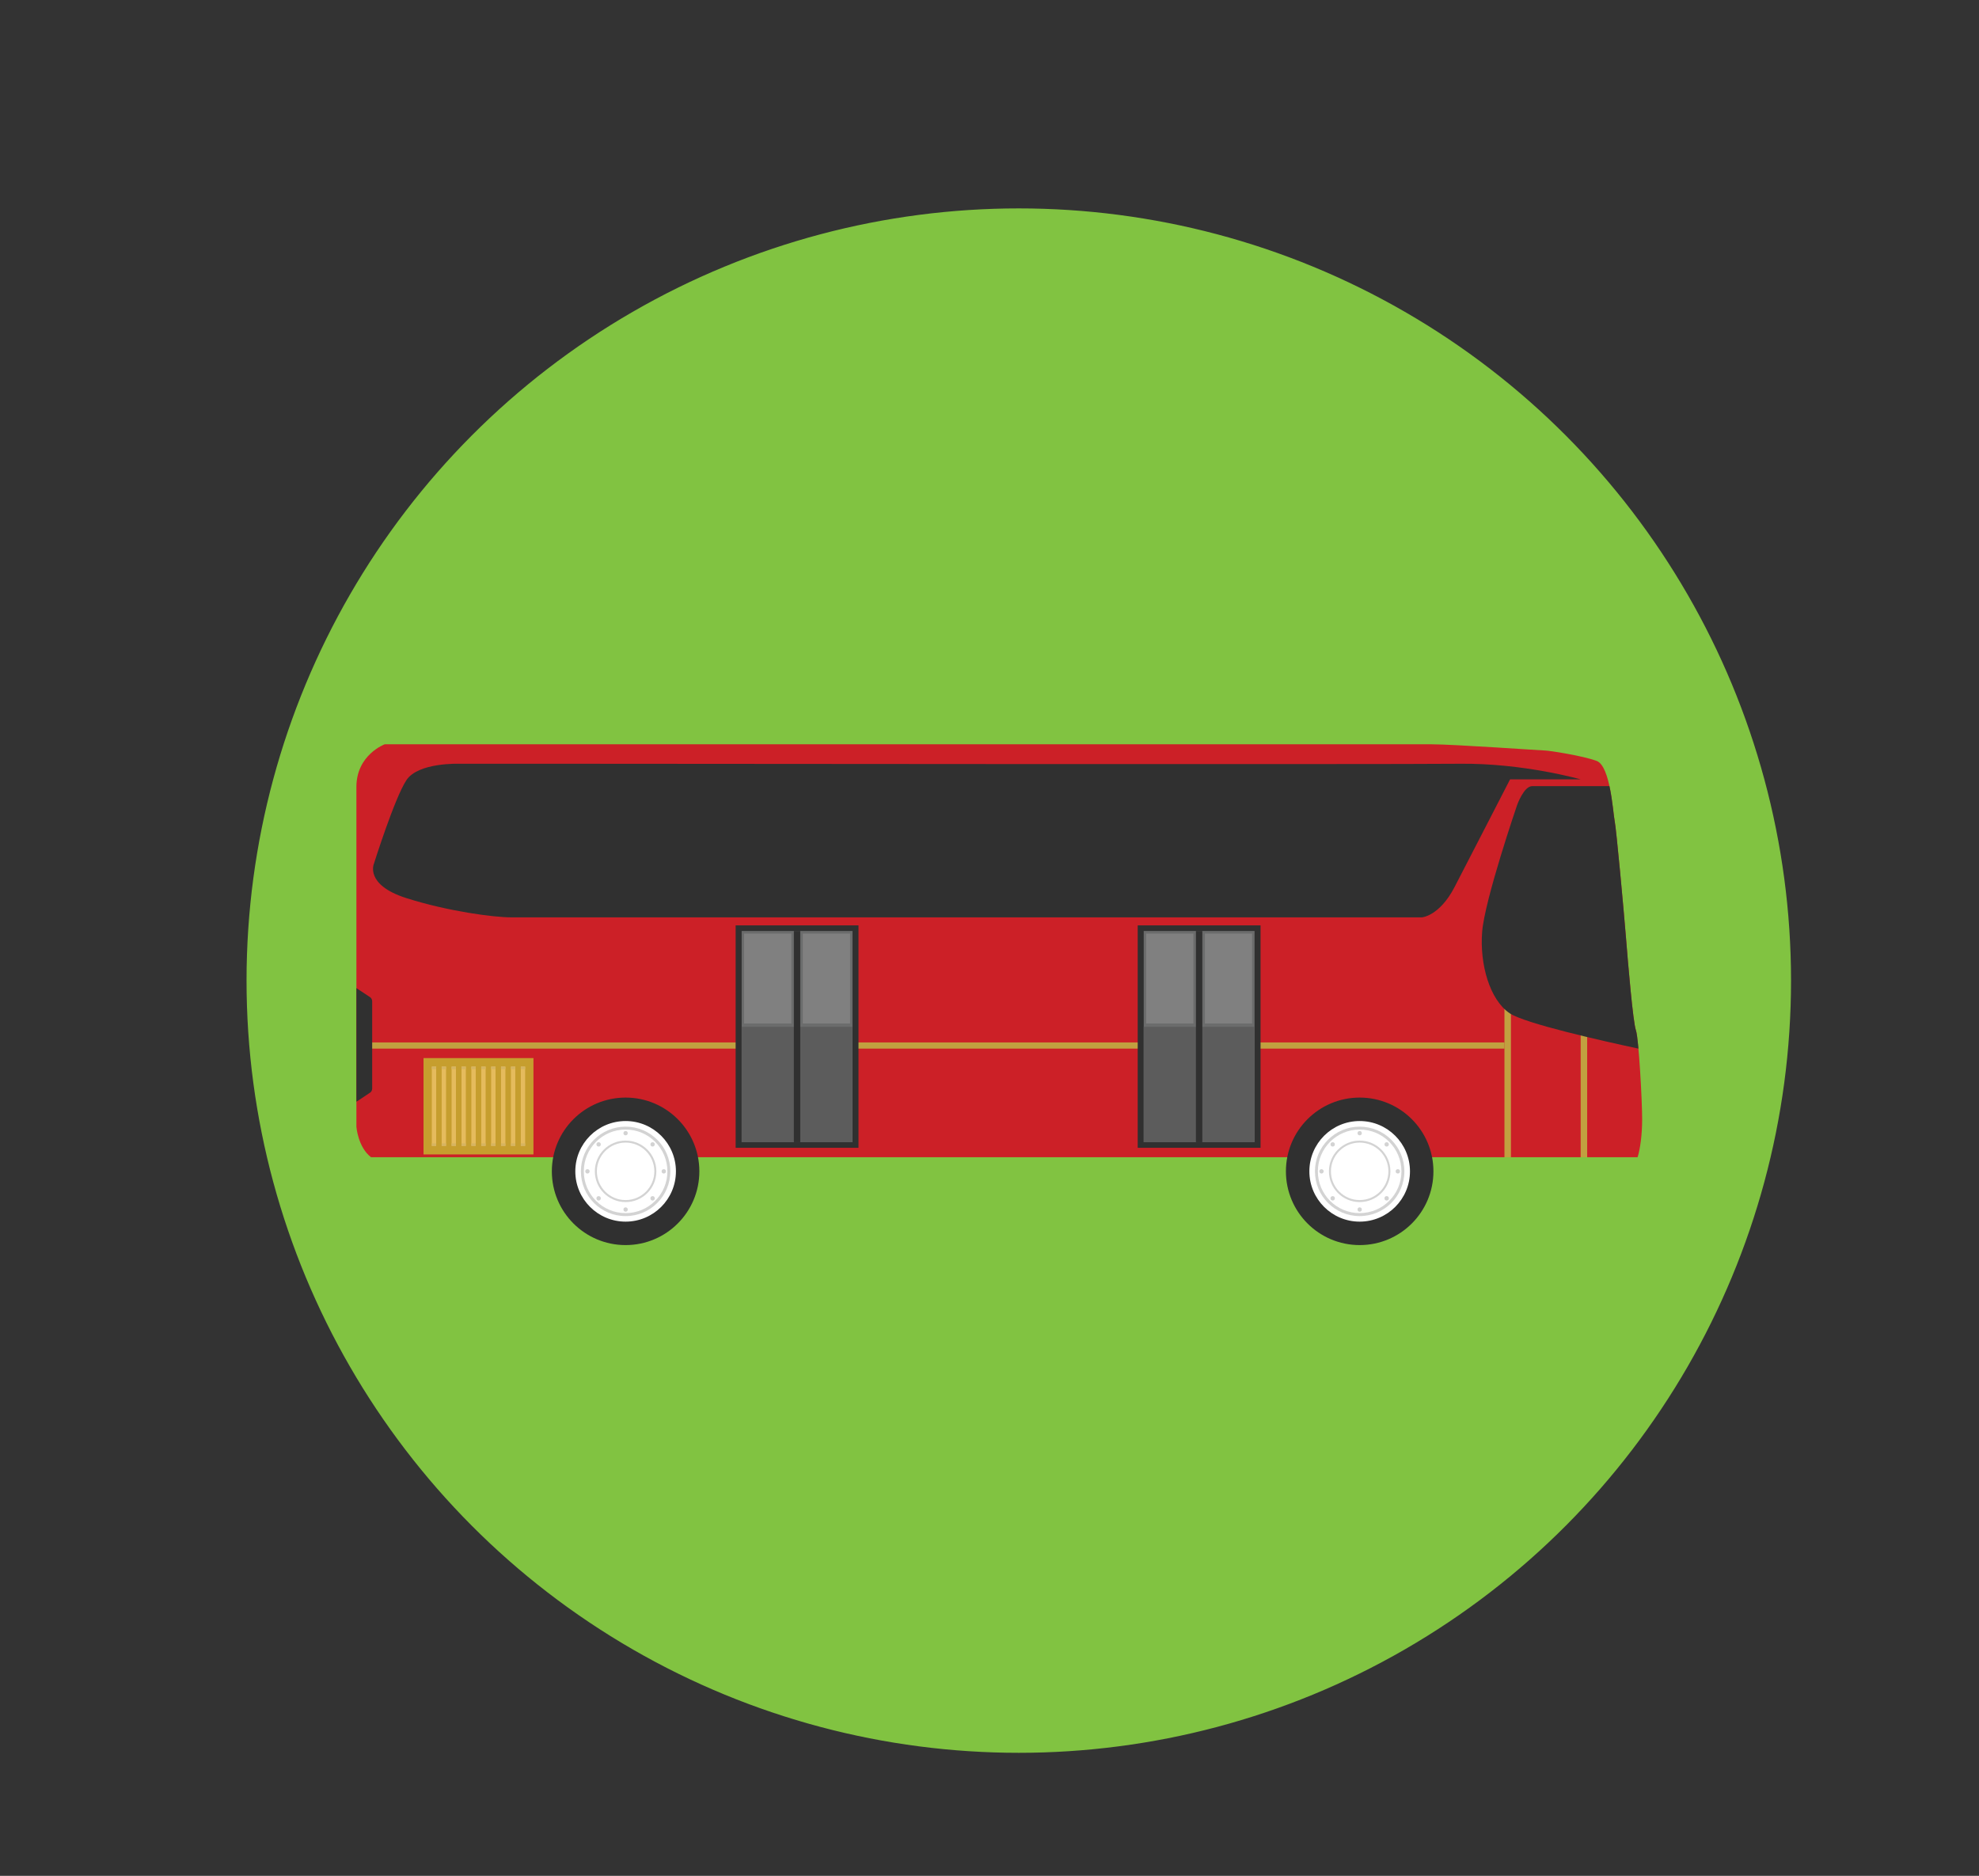
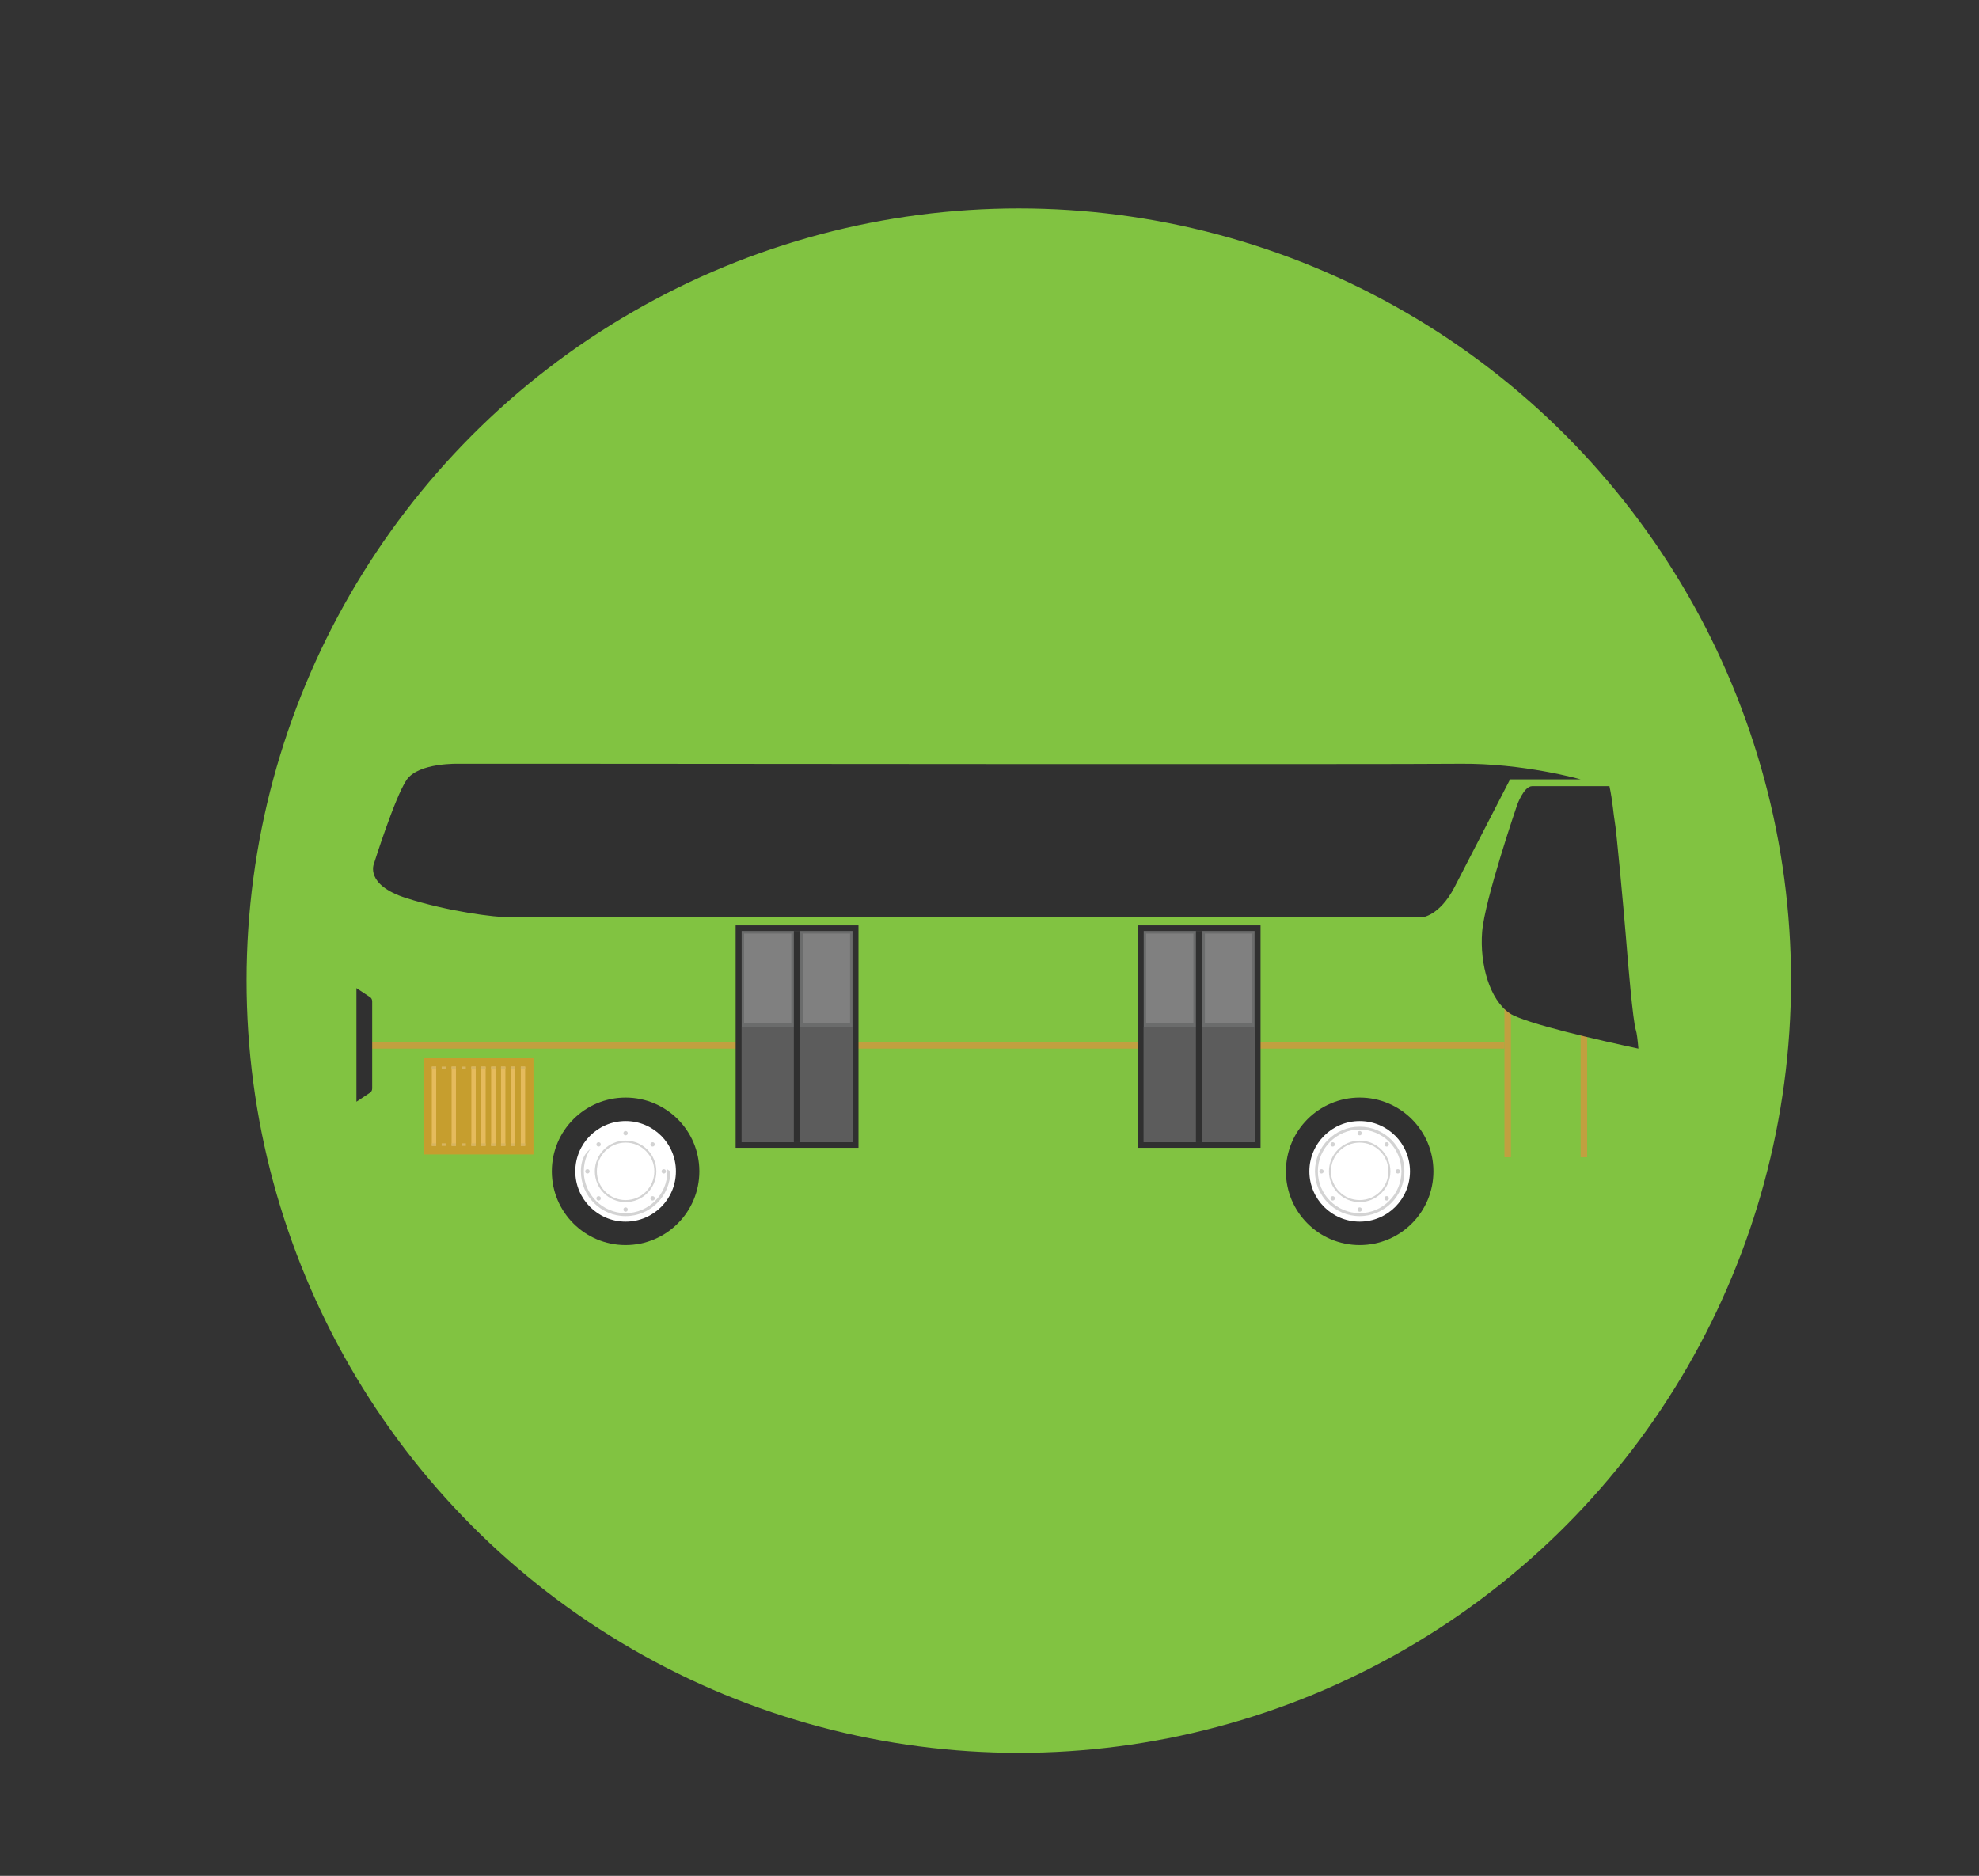
<svg xmlns="http://www.w3.org/2000/svg" version="1.1" id="Layer_1" x="0px" y="0px" width="100px" height="94.792px" viewBox="0 0 100 94.792" enable-background="new 0 0 100 94.792" xml:space="preserve">
  <rect x="0" y="0" width="100" height="94.792" fill="#333333" stroke="none" />
  <g>
    <circle fill="#81C341" stroke="#81C341" stroke-miterlimit="10" cx="51.48" cy="49.553" r="38.522" />
    <g>
-       <path fill="#CC2027" d="M18.747,58.478h64.001c0.13-0.408,0.231-1.131,0.231-1.912c0-0.949-0.17-4.082-0.316-4.504    c-0.148-0.42-0.4-3.396-0.504-4.711c-0.107-1.316-0.486-5.476-0.57-5.871c-0.084-0.396-0.209-2.763-0.906-3.027    c-0.693-0.263-2.42-0.526-2.589-0.526c-0.168,0-4.632-0.316-5.768-0.316c-1.138,0-50.948,0-50.948,0h-1.937    c0,0-1.432,0.526-1.432,2.159c0,1.631,0,17.164,0,17.164S18.081,57.958,18.747,58.478z" />
      <path fill="#303030" d="M70.62,46.357h1.231c0,0,0.885-0.063,1.644-1.523c0.758-1.461,2.809-5.45,2.809-5.45h3.568    c0,0-2.902-0.829-6.125-0.789c-3.222,0.039-44.873,0-44.873,0H23.22c0,0-2.083-0.08-2.684,0.829    c-0.599,0.907-1.642,4.224-1.642,4.224s-0.473,1.065,1.642,1.737c2.116,0.671,4.422,0.972,5.305,0.972    C26.726,46.357,70.62,46.357,70.62,46.357z" />
      <g>
        <rect x="21.401" y="53.468" fill="#C69E2E" width="5.555" height="4.869" />
        <g>
          <g>
            <rect x="26.317" y="53.898" fill="#E5BB5D" width="0.219" height="4.008" />
            <rect x="26.317" y="53.898" fill="#D6B461" width="0.219" height="0.133" />
            <rect x="26.317" y="57.775" fill="#D6B461" width="0.219" height="0.131" />
          </g>
          <g>
            <rect x="25.817" y="53.898" fill="#E5BB5D" width="0.221" height="4.008" />
            <rect x="25.817" y="53.898" fill="#D6B461" width="0.221" height="0.133" />
            <rect x="25.817" y="57.775" fill="#D6B461" width="0.221" height="0.131" />
          </g>
          <g>
            <rect x="25.317" y="53.898" fill="#E5BB5D" width="0.221" height="4.008" />
            <rect x="25.317" y="53.898" fill="#D6B461" width="0.221" height="0.133" />
            <rect x="25.317" y="57.775" fill="#D6B461" width="0.221" height="0.131" />
          </g>
          <g>
            <rect x="24.818" y="53.898" fill="#E5BB5D" width="0.221" height="4.008" />
            <rect x="24.818" y="53.898" fill="#D6B461" width="0.221" height="0.133" />
            <rect x="24.818" y="57.775" fill="#D6B461" width="0.221" height="0.131" />
          </g>
          <g>
            <rect x="24.318" y="53.898" fill="#E5BB5D" width="0.221" height="4.008" />
            <rect x="24.318" y="53.898" fill="#D6B461" width="0.221" height="0.133" />
            <rect x="24.318" y="57.775" fill="#D6B461" width="0.221" height="0.131" />
          </g>
          <g>
            <rect x="23.818" y="53.898" fill="#E5BB5D" width="0.221" height="4.008" />
            <rect x="23.818" y="53.898" fill="#D6B461" width="0.221" height="0.133" />
            <rect x="23.818" y="57.775" fill="#D6B461" width="0.221" height="0.131" />
          </g>
          <g>
-             <rect x="23.319" y="53.898" fill="#E5BB5D" width="0.22" height="4.008" />
            <rect x="23.319" y="53.898" fill="#D6B461" width="0.22" height="0.133" />
            <rect x="23.319" y="57.775" fill="#D6B461" width="0.22" height="0.131" />
          </g>
          <g>
            <rect x="22.819" y="53.898" fill="#E5BB5D" width="0.22" height="4.008" />
            <rect x="22.819" y="53.898" fill="#D6B461" width="0.22" height="0.133" />
            <rect x="22.819" y="57.775" fill="#D6B461" width="0.22" height="0.131" />
          </g>
          <g>
-             <rect x="22.318" y="53.898" fill="#E5BB5D" width="0.221" height="4.008" />
            <rect x="22.318" y="53.898" fill="#D6B461" width="0.221" height="0.133" />
            <rect x="22.318" y="57.775" fill="#D6B461" width="0.221" height="0.131" />
          </g>
          <g>
            <rect x="21.82" y="53.898" fill="#E5BB5D" width="0.221" height="4.008" />
            <rect x="21.82" y="53.898" fill="#D6B461" width="0.221" height="0.133" />
            <rect x="21.82" y="57.775" fill="#D6B461" width="0.221" height="0.131" />
          </g>
        </g>
      </g>
      <g>
        <circle fill="#303030" cx="68.705" cy="59.191" r="3.727" />
        <circle fill="#FFFFFF" cx="68.705" cy="59.191" r="2.542" />
        <path fill="#D3D3D3" d="M66.446,59.191c0,1.248,1.01,2.262,2.258,2.262c1.249,0,2.26-1.014,2.26-2.262     c0-1.246-1.011-2.258-2.26-2.258C67.456,56.933,66.446,57.945,66.446,59.191z" />
        <circle fill="#FFFFFF" cx="68.704" cy="59.191" r="2.112" />
        <circle fill="#D3D3D3" cx="68.705" cy="59.191" r="1.553" />
        <circle fill="#FFFFFF" cx="68.705" cy="59.191" r="1.452" />
        <g>
          <circle fill="#D3D3D3" cx="68.705" cy="57.263" r="0.109" />
          <circle fill="#D3D3D3" cx="67.341" cy="57.829" r="0.11" />
          <path fill="#D3D3D3" d="M66.774,59.302c0.063,0,0.113-0.051,0.113-0.111c0-0.059-0.051-0.109-0.113-0.109      c-0.059,0-0.109,0.051-0.109,0.109C66.665,59.251,66.716,59.302,66.774,59.302z" />
          <circle fill="#D3D3D3" cx="67.341" cy="60.555" r="0.111" />
          <circle fill="#D3D3D3" cx="68.705" cy="61.121" r="0.109" />
          <circle fill="#D3D3D3" cx="70.069" cy="60.555" r="0.112" />
          <circle fill="#D3D3D3" cx="70.633" cy="59.192" r="0.11" />
          <circle fill="#D3D3D3" cx="70.069" cy="57.829" r="0.11" />
        </g>
      </g>
      <g>
        <circle fill="#303030" cx="31.612" cy="59.191" r="3.727" />
        <circle fill="#FFFFFF" cx="31.613" cy="59.191" r="2.542" />
-         <path fill="#D3D3D3" d="M29.353,59.191c0,1.248,1.013,2.262,2.26,2.262c1.248,0,2.26-1.014,2.26-2.262     c0-1.246-1.012-2.258-2.26-2.258C30.365,56.933,29.353,57.945,29.353,59.191z" />
+         <path fill="#D3D3D3" d="M29.353,59.191c0,1.248,1.013,2.262,2.26,2.262c1.248,0,2.26-1.014,2.26-2.262     C30.365,56.933,29.353,57.945,29.353,59.191z" />
        <circle fill="#FFFFFF" cx="31.612" cy="59.191" r="2.112" />
        <circle fill="#D3D3D3" cx="31.612" cy="59.191" r="1.554" />
        <circle fill="#FFFFFF" cx="31.612" cy="59.191" r="1.452" />
        <g>
          <circle fill="#D3D3D3" cx="31.612" cy="57.263" r="0.109" />
          <circle fill="#D3D3D3" cx="30.249" cy="57.829" r="0.11" />
          <circle fill="#D3D3D3" cx="29.684" cy="59.192" r="0.11" />
          <circle fill="#D3D3D3" cx="30.249" cy="60.555" r="0.111" />
          <circle fill="#D3D3D3" cx="31.612" cy="61.121" r="0.109" />
          <circle fill="#D3D3D3" cx="32.976" cy="60.555" r="0.111" />
          <circle fill="#D3D3D3" cx="33.541" cy="59.192" r="0.11" />
          <circle fill="#D3D3D3" cx="32.976" cy="57.829" r="0.109" />
        </g>
      </g>
      <rect x="18.474" y="52.677" fill="#C1A040" width="57.547" height="0.313" />
      <g>
        <rect x="57.489" y="46.762" fill="#303030" width="6.207" height="11.24" />
        <rect x="57.792" y="47.046" fill="#6B6C6C" width="5.602" height="10.672" />
        <g>
          <rect x="60.884" y="47.178" fill="#808080" width="2.386" height="4.542" />
          <rect x="57.917" y="47.178" fill="#808080" width="2.385" height="4.542" />
        </g>
        <rect x="57.792" y="51.89" fill="#5C5C5C" width="5.602" height="5.828" />
        <rect x="60.431" y="47.046" fill="#303030" width="0.323" height="10.672" />
      </g>
      <g>
        <rect x="37.172" y="46.762" fill="#303030" width="6.208" height="11.24" />
        <rect x="37.476" y="47.046" fill="#6B6C6C" width="5.601" height="10.672" />
        <g>
          <rect x="40.566" y="47.178" fill="#808080" width="2.388" height="4.542" />
          <rect x="37.6" y="47.178" fill="#808080" width="2.386" height="4.542" />
        </g>
        <rect x="37.476" y="51.89" fill="#5C5C5C" width="5.601" height="5.828" />
        <rect x="40.114" y="47.046" fill="#303030" width="0.324" height="10.672" />
      </g>
      <path fill="#303030" d="M18.01,49.933l0.694,0.46c0.063,0.041,0.102,0.122,0.102,0.209v4.404c0,0.086-0.039,0.166-0.102,0.207    l-0.694,0.461C18.01,54.38,18.01,52.238,18.01,49.933z" />
      <rect x="76.021" y="50.438" fill="#C1A040" width="0.328" height="8.041" />
      <rect x="79.872" y="50.438" fill="#C1A040" width="0.329" height="8.041" />
      <path fill="#303030" d="M76.284,51.203c-1.01-0.684-1.517-2.474-1.391-4.106c0.127-1.631,1.77-6.422,1.77-6.422    s0.336-0.949,0.759-0.949c0.307,0,2.659,0,3.904,0c0.159,0.731,0.218,1.538,0.263,1.754c0.084,0.395,0.463,4.554,0.57,5.871    c0.104,1.315,0.355,4.292,0.504,4.711c0.043,0.123,0.087,0.471,0.127,0.928C80.911,52.587,77.043,51.716,76.284,51.203z" />
    </g>
  </g>
</svg>